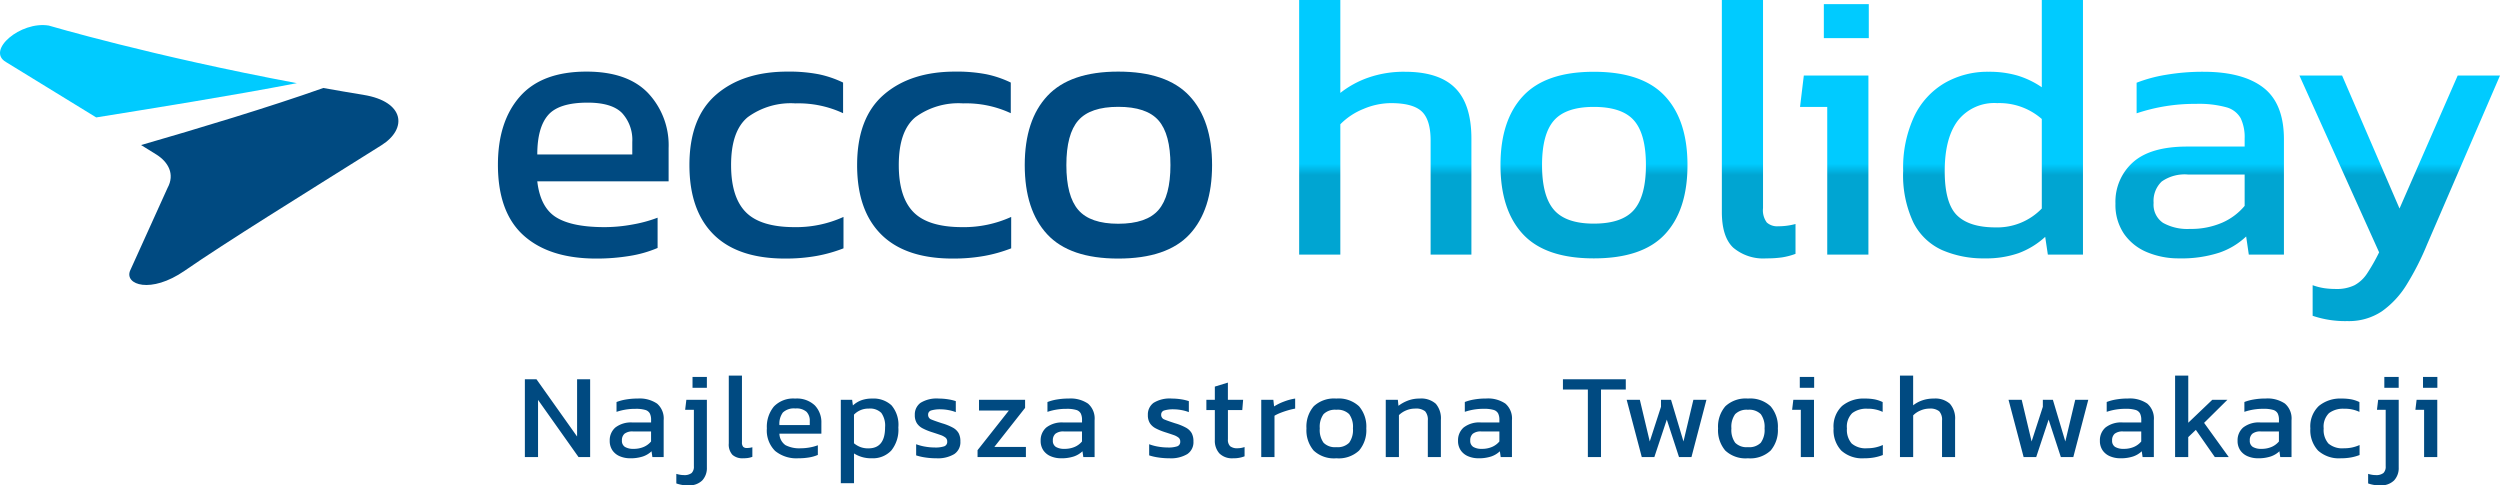
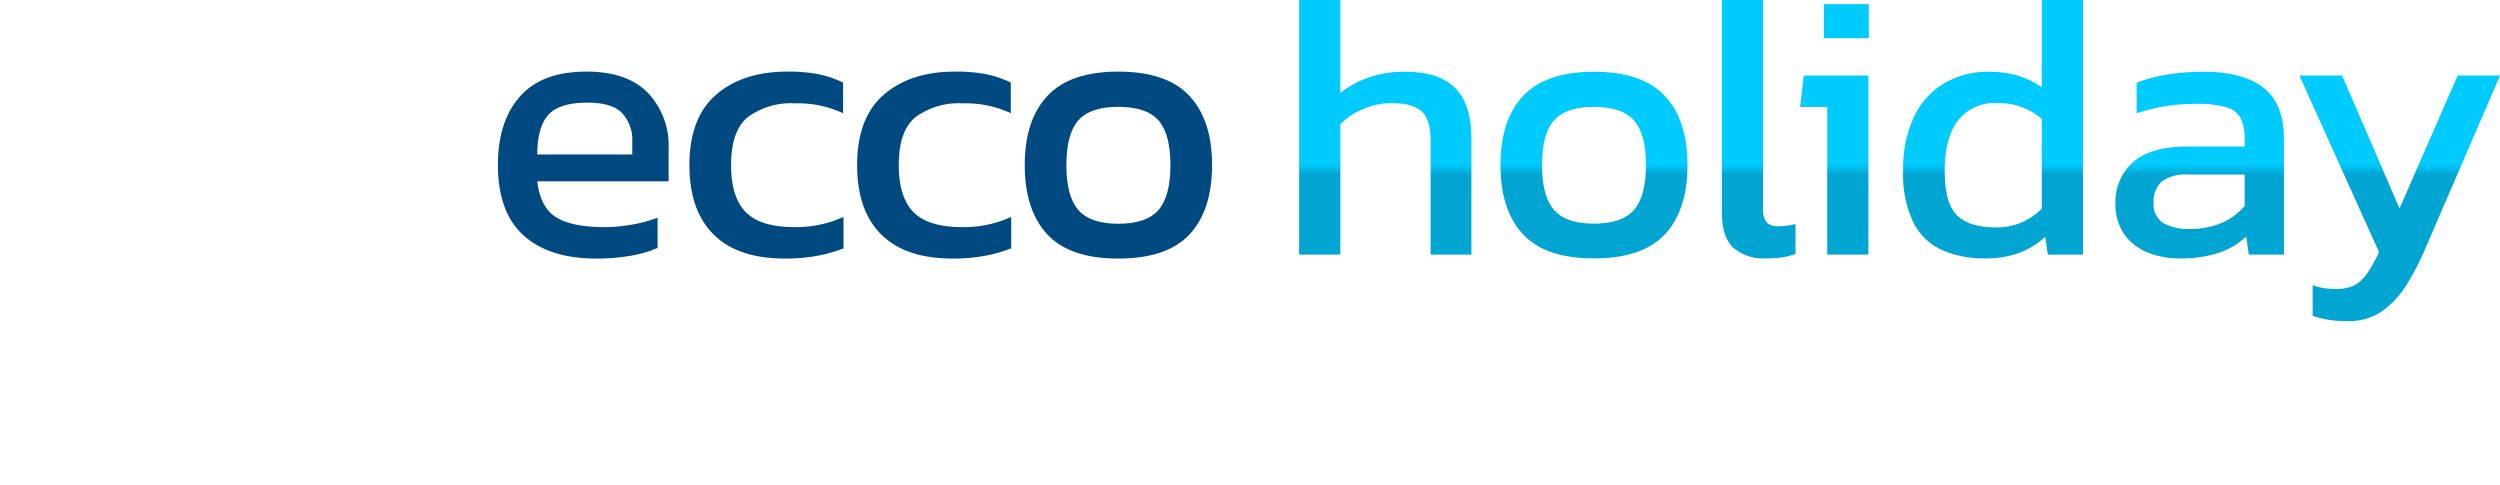
<svg xmlns="http://www.w3.org/2000/svg" width="330.913" height="64.244" viewBox="0 0 330.913 64.244">
  <defs>
    <linearGradient id="a" x1="0.5" y1="0.51" x2="0.5" y2="0.545" gradientUnits="objectBoundingBox">
      <stop offset="0" stop-color="#00cbff" />
      <stop offset="1" stop-color="#00a5d2" />
    </linearGradient>
    <clipPath id="b">
-       <rect width="52.734" height="34.404" fill="#00a5d2" />
-     </clipPath>
+       </clipPath>
  </defs>
-   <path d="M1.008,0V-10.3H2.544L7.92-2.72V-10.3H9.648V0H8.112L2.752-7.568V0Zm13.92.16A3.447,3.447,0,0,1,13.592-.1a2.221,2.221,0,0,1-.984-.776A2.174,2.174,0,0,1,12.24-2.16a2.235,2.235,0,0,1,.744-1.752,3.373,3.373,0,0,1,2.3-.664h2.432v-.336a1.871,1.871,0,0,0-.168-.864.993.993,0,0,0-.608-.464,4.381,4.381,0,0,0-1.288-.144,7.7,7.7,0,0,0-2.512.4v-1.3a6.146,6.146,0,0,1,1.248-.336,9.251,9.251,0,0,1,1.584-.128,4.1,4.1,0,0,1,2.536.672,2.6,2.6,0,0,1,.872,2.192V0H17.888l-.112-.768a3.111,3.111,0,0,1-1.144.688A5.179,5.179,0,0,1,14.928.16Zm.464-1.248a3.3,3.3,0,0,0,1.368-.264,2.586,2.586,0,0,0,.952-.712V-3.392h-2.4a1.692,1.692,0,0,0-1.112.3,1.128,1.128,0,0,0-.344.9.93.93,0,0,0,.4.848A2.108,2.108,0,0,0,15.392-1.088ZM23.2-9.168v-1.44h1.9v1.44ZM22.64,3.744a4.363,4.363,0,0,1-1.584-.256V2.224a4.241,4.241,0,0,0,.52.12,2.88,2.88,0,0,0,.456.04,1.555,1.555,0,0,0,1.048-.272,1.169,1.169,0,0,0,.3-.9V-6.256H22.224l.16-1.328H25.1v8.96a2.393,2.393,0,0,1-.616,1.72A2.435,2.435,0,0,1,22.64,3.744ZM29.888.16A1.97,1.97,0,0,1,28.48-.3,2.016,2.016,0,0,1,28-1.808v-8.976h1.744v8.816a.866.866,0,0,0,.16.608.652.652,0,0,0,.48.16,2.785,2.785,0,0,0,.736-.1V-.032a2.866,2.866,0,0,1-.584.152A4.633,4.633,0,0,1,29.888.16ZM37.2.16a4.444,4.444,0,0,1-3.072-.976A3.82,3.82,0,0,1,33.04-3.808a4.211,4.211,0,0,1,.928-2.88,3.553,3.553,0,0,1,2.816-1.056,3.453,3.453,0,0,1,2.6.9,3.214,3.214,0,0,1,.872,2.328V-3.1H34.7a1.922,1.922,0,0,0,.8,1.52,3.973,3.973,0,0,0,2.048.416,6.53,6.53,0,0,0,1.184-.112,5.759,5.759,0,0,0,1.056-.288v1.28a5.012,5.012,0,0,1-1.176.336A8.515,8.515,0,0,1,37.2.16Zm-2.5-4.4H38.72v-.528a1.672,1.672,0,0,0-.432-1.224,1.989,1.989,0,0,0-1.456-.44A2.141,2.141,0,0,0,35.16-5.9,2.511,2.511,0,0,0,34.7-4.24Zm8.128,7.7V-7.584h1.5l.1.752a3.422,3.422,0,0,1,1.12-.688,4.167,4.167,0,0,1,1.44-.224,3.493,3.493,0,0,1,2.544.888,3.975,3.975,0,0,1,.912,2.936A4.364,4.364,0,0,1,49.5-.856,3.344,3.344,0,0,1,46.928.16a4.194,4.194,0,0,1-2.352-.64V3.456ZM46.48-1.152q2.208,0,2.208-2.784a2.906,2.906,0,0,0-.5-1.912,2.112,2.112,0,0,0-1.664-.568,2.622,2.622,0,0,0-1.952.8v3.792a3.115,3.115,0,0,0,.824.488A2.879,2.879,0,0,0,46.48-1.152ZM55.472.16a9.623,9.623,0,0,1-1.5-.112A7.045,7.045,0,0,1,52.8-.224V-1.7a6.349,6.349,0,0,0,1.2.32,7.425,7.425,0,0,0,1.248.112,3.639,3.639,0,0,0,1.28-.16.612.612,0,0,0,.384-.624.648.648,0,0,0-.232-.528,2.272,2.272,0,0,0-.688-.352q-.456-.16-1.16-.384A7.635,7.635,0,0,1,53.664-3.8a2.036,2.036,0,0,1-.768-.68,1.958,1.958,0,0,1-.272-1.088,1.9,1.9,0,0,1,.752-1.608,4.049,4.049,0,0,1,2.416-.568,7.793,7.793,0,0,1,1.248.1,6.113,6.113,0,0,1,1.008.24v1.456a5.19,5.19,0,0,0-.984-.272,5.692,5.692,0,0,0-1-.1,4.141,4.141,0,0,0-1.256.144.563.563,0,0,0-.424.576.643.643,0,0,0,.44.632q.44.184,1.416.5a6.978,6.978,0,0,1,1.424.576,1.93,1.93,0,0,1,.76.728,2.273,2.273,0,0,1,.232,1.1A1.882,1.882,0,0,1,57.84-.392,4.224,4.224,0,0,1,55.472.16ZM60.928,0V-.912L65.072-6.16H61.12V-7.584h6.1v1.072L63.152-1.344h4.176V0Zm11.04.16A3.447,3.447,0,0,1,70.632-.1a2.221,2.221,0,0,1-.984-.776A2.174,2.174,0,0,1,69.28-2.16a2.235,2.235,0,0,1,.744-1.752,3.373,3.373,0,0,1,2.3-.664h2.432v-.336a1.871,1.871,0,0,0-.168-.864.993.993,0,0,0-.608-.464,4.381,4.381,0,0,0-1.288-.144,7.7,7.7,0,0,0-2.512.4v-1.3a6.146,6.146,0,0,1,1.248-.336,9.251,9.251,0,0,1,1.584-.128,4.1,4.1,0,0,1,2.536.672,2.6,2.6,0,0,1,.872,2.192V0H74.928l-.112-.768a3.111,3.111,0,0,1-1.144.688A5.179,5.179,0,0,1,71.968.16Zm.464-1.248A3.3,3.3,0,0,0,73.8-1.352a2.587,2.587,0,0,0,.952-.712V-3.392h-2.4a1.692,1.692,0,0,0-1.112.3,1.128,1.128,0,0,0-.344.9.93.93,0,0,0,.4.848A2.108,2.108,0,0,0,72.432-1.088ZM86.32.16a9.623,9.623,0,0,1-1.5-.112,7.045,7.045,0,0,1-1.176-.272V-1.7a6.349,6.349,0,0,0,1.2.32,7.424,7.424,0,0,0,1.248.112,3.639,3.639,0,0,0,1.28-.16.612.612,0,0,0,.384-.624.648.648,0,0,0-.232-.528,2.272,2.272,0,0,0-.688-.352q-.456-.16-1.16-.384A7.635,7.635,0,0,1,84.512-3.8a2.037,2.037,0,0,1-.768-.68,1.958,1.958,0,0,1-.272-1.088,1.9,1.9,0,0,1,.752-1.608,4.049,4.049,0,0,1,2.416-.568,7.793,7.793,0,0,1,1.248.1,6.113,6.113,0,0,1,1.008.24v1.456a5.19,5.19,0,0,0-.984-.272,5.692,5.692,0,0,0-1-.1,4.141,4.141,0,0,0-1.256.144.563.563,0,0,0-.424.576.643.643,0,0,0,.44.632q.44.184,1.416.5a6.977,6.977,0,0,1,1.424.576,1.93,1.93,0,0,1,.76.728,2.273,2.273,0,0,1,.232,1.1,1.882,1.882,0,0,1-.816,1.672A4.224,4.224,0,0,1,86.32.16Zm8.432,0a2.358,2.358,0,0,1-1.816-.648,2.5,2.5,0,0,1-.6-1.768V-6.224h-1.12v-1.36h1.12V-9.328l1.728-.528v2.272H96.08l-.112,1.36h-1.9v3.872a1.171,1.171,0,0,0,.3.92,1.5,1.5,0,0,0,.992.264,2.885,2.885,0,0,0,.912-.16V-.1A4.008,4.008,0,0,1,94.752.16ZM98.48,0V-7.584h1.6l.1.88a6.986,6.986,0,0,1,1.3-.64,7.177,7.177,0,0,1,1.488-.4v1.328a9.3,9.3,0,0,0-.968.232q-.52.152-.984.336a5.42,5.42,0,0,0-.784.376V0Zm9.936.16a3.919,3.919,0,0,1-3-1.024,4.144,4.144,0,0,1-.952-2.928,4.122,4.122,0,0,1,.96-2.928,3.924,3.924,0,0,1,2.992-1.024,3.947,3.947,0,0,1,3.008,1.024,4.122,4.122,0,0,1,.96,2.928,4.144,4.144,0,0,1-.952,2.928A3.943,3.943,0,0,1,108.416.16Zm0-1.472a2.15,2.15,0,0,0,1.7-.584,2.881,2.881,0,0,0,.5-1.9,2.847,2.847,0,0,0-.5-1.888,2.168,2.168,0,0,0-1.7-.576,2.144,2.144,0,0,0-1.688.576,2.847,2.847,0,0,0-.5,1.888,2.881,2.881,0,0,0,.5,1.9A2.127,2.127,0,0,0,108.416-1.312ZM114.96,0V-7.584h1.6l.08.8a4.869,4.869,0,0,1,1.224-.68,4.272,4.272,0,0,1,1.576-.28,2.892,2.892,0,0,1,2.144.688,2.969,2.969,0,0,1,.672,2.144V0h-1.728V-4.832a1.692,1.692,0,0,0-.36-1.232,1.951,1.951,0,0,0-1.352-.352,2.954,2.954,0,0,0-1.16.24,2.952,2.952,0,0,0-.952.624V0Zm12.256.16A3.447,3.447,0,0,1,125.88-.1a2.221,2.221,0,0,1-.984-.776,2.174,2.174,0,0,1-.368-1.288,2.235,2.235,0,0,1,.744-1.752,3.373,3.373,0,0,1,2.3-.664H130v-.336a1.871,1.871,0,0,0-.168-.864.993.993,0,0,0-.608-.464,4.381,4.381,0,0,0-1.288-.144,7.7,7.7,0,0,0-2.512.4v-1.3a6.146,6.146,0,0,1,1.248-.336,9.251,9.251,0,0,1,1.584-.128,4.1,4.1,0,0,1,2.536.672,2.6,2.6,0,0,1,.872,2.192V0h-1.488l-.112-.768a3.111,3.111,0,0,1-1.144.688A5.179,5.179,0,0,1,127.216.16Zm.464-1.248a3.3,3.3,0,0,0,1.368-.264A2.586,2.586,0,0,0,130-2.064V-3.392h-2.4a1.692,1.692,0,0,0-1.112.3,1.128,1.128,0,0,0-.344.9.93.93,0,0,0,.4.848A2.108,2.108,0,0,0,127.68-1.088ZM141.712,0V-8.944h-3.3V-10.3h8.32v1.36h-3.28V0Zm7.136,0-2-7.584h1.744l1.312,5.52,1.488-4.592v-.928h1.328l1.648,5.52,1.312-5.52h1.728L155.424,0h-1.648L152.16-4.96,150.512,0ZM162.9.16a3.919,3.919,0,0,1-3-1.024,4.144,4.144,0,0,1-.952-2.928,4.122,4.122,0,0,1,.96-2.928A3.924,3.924,0,0,1,162.9-7.744,3.947,3.947,0,0,1,165.9-6.72a4.122,4.122,0,0,1,.96,2.928,4.144,4.144,0,0,1-.952,2.928A3.943,3.943,0,0,1,162.9.16Zm0-1.472a2.15,2.15,0,0,0,1.7-.584,2.881,2.881,0,0,0,.5-1.9,2.847,2.847,0,0,0-.5-1.888,2.168,2.168,0,0,0-1.7-.576,2.144,2.144,0,0,0-1.688.576,2.847,2.847,0,0,0-.5,1.888,2.881,2.881,0,0,0,.5,1.9A2.127,2.127,0,0,0,162.9-1.312Zm6.864-7.856v-1.44h1.9v1.44ZM169.9,0V-6.256h-1.152l.16-1.328h2.736V0Zm8.384.16a4.121,4.121,0,0,1-3.024-1.016,3.957,3.957,0,0,1-1.024-2.936,3.725,3.725,0,0,1,1.128-2.976,4.449,4.449,0,0,1,3.016-.976,6.583,6.583,0,0,1,1.32.112,4.451,4.451,0,0,1,1.032.352v1.3A4.47,4.47,0,0,0,178.72-6.4a3.08,3.08,0,0,0-2.016.584,2.505,2.505,0,0,0-.7,2.024,2.744,2.744,0,0,0,.624,1.992,2.82,2.82,0,0,0,2.064.632,4.831,4.831,0,0,0,2.064-.432V-.272a6.149,6.149,0,0,1-1.128.32A7.308,7.308,0,0,1,178.288.16ZM183.024,0V-10.784h1.744v3.936a4.062,4.062,0,0,1,1.184-.648,4.556,4.556,0,0,1,1.552-.248,2.9,2.9,0,0,1,2.128.688,2.925,2.925,0,0,1,.688,2.144V0h-1.728V-4.832a1.644,1.644,0,0,0-.376-1.232,1.9,1.9,0,0,0-1.3-.352,3.007,3.007,0,0,0-1.168.248,2.866,2.866,0,0,0-.976.648V0Zm16.368,0-2-7.584h1.744l1.312,5.52,1.488-4.592v-.928h1.328l1.648,5.52,1.312-5.52h1.728L205.968,0H204.32L202.7-4.96,201.056,0Zm12.784.16A3.447,3.447,0,0,1,210.84-.1a2.221,2.221,0,0,1-.984-.776,2.174,2.174,0,0,1-.368-1.288,2.235,2.235,0,0,1,.744-1.752,3.372,3.372,0,0,1,2.3-.664h2.432v-.336a1.871,1.871,0,0,0-.168-.864.993.993,0,0,0-.608-.464,4.381,4.381,0,0,0-1.288-.144,7.7,7.7,0,0,0-2.512.4v-1.3a6.146,6.146,0,0,1,1.248-.336,9.251,9.251,0,0,1,1.584-.128,4.1,4.1,0,0,1,2.536.672,2.6,2.6,0,0,1,.872,2.192V0h-1.488l-.112-.768a3.111,3.111,0,0,1-1.144.688A5.179,5.179,0,0,1,212.176.16Zm.464-1.248a3.3,3.3,0,0,0,1.368-.264,2.587,2.587,0,0,0,.952-.712V-3.392h-2.4a1.692,1.692,0,0,0-1.112.3,1.128,1.128,0,0,0-.344.9.93.93,0,0,0,.4.848A2.108,2.108,0,0,0,212.64-1.088ZM219.44,0V-10.784h1.744v6.24l3.184-3.04h2L223.28-4.528,226.544,0H224.7l-2.512-3.6-1.008.96V0ZM230.4.16A3.447,3.447,0,0,1,229.064-.1a2.221,2.221,0,0,1-.984-.776,2.174,2.174,0,0,1-.368-1.288,2.235,2.235,0,0,1,.744-1.752,3.372,3.372,0,0,1,2.3-.664h2.432v-.336a1.871,1.871,0,0,0-.168-.864.993.993,0,0,0-.608-.464,4.381,4.381,0,0,0-1.288-.144,7.7,7.7,0,0,0-2.512.4v-1.3a6.146,6.146,0,0,1,1.248-.336,9.251,9.251,0,0,1,1.584-.128,4.1,4.1,0,0,1,2.536.672,2.6,2.6,0,0,1,.872,2.192V0H233.36l-.112-.768A3.111,3.111,0,0,1,232.1-.08,5.179,5.179,0,0,1,230.4.16Zm.464-1.248a3.3,3.3,0,0,0,1.368-.264,2.587,2.587,0,0,0,.952-.712V-3.392h-2.4a1.692,1.692,0,0,0-1.112.3,1.128,1.128,0,0,0-.344.9.93.93,0,0,0,.4.848A2.108,2.108,0,0,0,230.864-1.088ZM241.392.16a4.121,4.121,0,0,1-3.024-1.016,3.957,3.957,0,0,1-1.024-2.936,3.725,3.725,0,0,1,1.128-2.976,4.449,4.449,0,0,1,3.016-.976,6.583,6.583,0,0,1,1.32.112,4.451,4.451,0,0,1,1.032.352v1.3a4.47,4.47,0,0,0-2.016-.416,3.08,3.08,0,0,0-2.016.584,2.505,2.505,0,0,0-.7,2.024,2.744,2.744,0,0,0,.624,1.992,2.82,2.82,0,0,0,2.064.632,4.831,4.831,0,0,0,2.064-.432V-.272a6.149,6.149,0,0,1-1.128.32A7.308,7.308,0,0,1,241.392.16Zm5.744-9.328v-1.44h1.9v1.44Zm-.56,12.912a4.363,4.363,0,0,1-1.584-.256V2.224a4.241,4.241,0,0,0,.52.12,2.88,2.88,0,0,0,.456.04,1.555,1.555,0,0,0,1.048-.272,1.169,1.169,0,0,0,.3-.9V-6.256H246.16l.16-1.328h2.72v8.96a2.393,2.393,0,0,1-.616,1.72A2.435,2.435,0,0,1,246.576,3.744Zm5.68-12.912v-1.44h1.9v1.44ZM252.4,0V-6.256h-1.152l.16-1.328h2.736V0Z" transform="translate(68.466 60.5)" fill="#004a81" />
  <g transform="translate(171.963)">
    <path d="M3.15,0V-33.7H8.6v12.3a12.7,12.7,0,0,1,3.7-2.025,14.236,14.236,0,0,1,4.85-.775q4.5,0,6.65,2.15t2.15,6.7V0h-5.4V-15.1q0-2.75-1.175-3.85T15.3-20.05a9.4,9.4,0,0,0-3.65.775A8.955,8.955,0,0,0,8.6-17.25V0Zm39,.5q-6.4,0-9.375-3.2T29.8-11.85q0-5.95,3-9.15t9.35-3.2q6.4,0,9.4,3.2t3,9.15q0,5.95-2.975,9.15T42.15.5Zm0-4.6q3.75,0,5.325-1.825T49.05-11.85q0-4.1-1.575-5.9t-5.325-1.8q-3.7,0-5.275,1.8T35.3-11.85q0,4.1,1.575,5.925T42.15-4.1ZM65,.5A6.157,6.157,0,0,1,60.6-.925Q59.1-2.35,59.1-5.65V-33.7h5.45V-6.15a2.707,2.707,0,0,0,.5,1.9,2.037,2.037,0,0,0,1.5.5,8.7,8.7,0,0,0,2.3-.3V-.1a8.956,8.956,0,0,1-1.825.475A14.479,14.479,0,0,1,65,.5Zm7.6-29.15v-4.5h5.95v4.5ZM73.05,0V-19.55h-3.6l.5-4.15H78.5V0ZM93.9.5A13.67,13.67,0,0,1,88.25-.6a7.9,7.9,0,0,1-3.8-3.65A14.71,14.71,0,0,1,83.1-11.1a16.048,16.048,0,0,1,1.45-7.175A10.207,10.207,0,0,1,88.575-22.7,11.357,11.357,0,0,1,94.4-24.2a13.383,13.383,0,0,1,3.825.5,11.707,11.707,0,0,1,3.225,1.55V-33.7h5.45V0h-4.65l-.35-2.35A10.694,10.694,0,0,1,98.4-.2,13.022,13.022,0,0,1,93.9.5Zm1.45-4.1a8.194,8.194,0,0,0,6.1-2.5V-17.95a8.525,8.525,0,0,0-5.9-2.1,6.125,6.125,0,0,0-5.2,2.3q-1.75,2.3-1.75,6.7,0,4.25,1.625,5.85T95.35-3.6ZM119.6.5a10.771,10.771,0,0,1-4.175-.8,6.94,6.94,0,0,1-3.075-2.425A6.792,6.792,0,0,1,111.2-6.75a6.984,6.984,0,0,1,2.325-5.475Q115.85-14.3,120.7-14.3h7.6v-1.05a5.846,5.846,0,0,0-.525-2.7,3.1,3.1,0,0,0-1.9-1.45,13.69,13.69,0,0,0-4.025-.45A24.071,24.071,0,0,0,114-18.7v-4.05a19.208,19.208,0,0,1,3.9-1.05,28.91,28.91,0,0,1,4.95-.4q5.2,0,7.925,2.1t2.725,6.85V0h-4.65l-.35-2.4a9.721,9.721,0,0,1-3.575,2.15A16.183,16.183,0,0,1,119.6.5Zm1.45-3.9a10.3,10.3,0,0,0,4.275-.825A8.083,8.083,0,0,0,128.3-6.45V-10.6h-7.5a5.287,5.287,0,0,0-3.475.925A3.526,3.526,0,0,0,116.25-6.85,2.9,2.9,0,0,0,117.5-4.2,6.588,6.588,0,0,0,121.05-3.4ZM141.9,8.8a13.355,13.355,0,0,1-4.6-.7V4.05a8.1,8.1,0,0,0,1.575.4,10.783,10.783,0,0,0,1.475.1,5.374,5.374,0,0,0,2.5-.5,4.673,4.673,0,0,0,1.675-1.575A25.275,25.275,0,0,0,146.1-.3L135.55-23.7h5.65l7.6,17.6,7.7-17.6h5.6L152.45-1.35a36.117,36.117,0,0,1-2.675,5.275,12.034,12.034,0,0,1-3.3,3.575A7.832,7.832,0,0,1,141.9,8.8Z" transform="translate(-3.15 33.7)" fill="url(#a)" />
  </g>
  <g transform="translate(65.908 9.478)">
    <path d="M13.025,179.941q-6.212,0-9.619-3.056T0,167.517q0-5.711,2.906-9.017t8.817-3.306q5.41,0,8.14,2.831a10.062,10.062,0,0,1,2.73,7.288v4.408H5.21q.4,3.457,2.5,4.759t6.412,1.3a20.474,20.474,0,0,0,3.707-.35,18,18,0,0,0,3.306-.9v4.007a15.632,15.632,0,0,1-3.682,1.052,26.693,26.693,0,0,1-4.433.351M5.21,166.165H17.784v-1.653a5.238,5.238,0,0,0-1.352-3.833q-1.353-1.377-4.559-1.377-3.808,0-5.235,1.653t-1.428,5.21" transform="translate(0 -155.194)" fill="#004a81" />
    <path d="M78.786,179.941q-6.263,0-9.468-3.181t-3.206-9.192q0-6.262,3.532-9.318t9.443-3.056a20.7,20.7,0,0,1,4.133.35,13.975,13.975,0,0,1,3.231,1.1V160.7a14,14,0,0,0-6.312-1.3,9.643,9.643,0,0,0-6.312,1.828q-2.206,1.83-2.2,6.338,0,4.258,1.954,6.236t6.462,1.979a15.135,15.135,0,0,0,6.462-1.352v4.158a19.184,19.184,0,0,1-3.532,1,22.909,22.909,0,0,1-4.183.351" transform="translate(-40.764 -155.194)" fill="#004a81" />
    <path d="M136.669,179.941q-6.263,0-9.468-3.181T124,167.568q0-6.262,3.532-9.318t9.443-3.056a20.7,20.7,0,0,1,4.133.35,13.974,13.974,0,0,1,3.231,1.1V160.7a14,14,0,0,0-6.312-1.3,9.643,9.643,0,0,0-6.312,1.828q-2.206,1.83-2.2,6.338,0,4.258,1.954,6.236t6.462,1.979a15.135,15.135,0,0,0,6.462-1.352v4.158a19.184,19.184,0,0,1-3.532,1,22.909,22.909,0,0,1-4.183.351" transform="translate(-76.455 -155.194)" fill="#004a81" />
    <path d="M194.251,179.941q-6.413,0-9.393-3.206t-2.981-9.167q0-5.961,3.005-9.168t9.368-3.206q6.412,0,9.418,3.206t3.005,9.168q0,5.962-2.981,9.167t-9.443,3.206m0-4.609q3.757,0,5.335-1.829t1.578-5.936q0-4.108-1.578-5.911t-5.335-1.8q-3.708,0-5.285,1.8t-1.578,5.911q0,4.108,1.578,5.936t5.285,1.829" transform="translate(-112.145 -155.194)" fill="#004a81" />
  </g>
  <g transform="translate(0 3.319)">
    <g clip-path="url(#b)">
-       <path d="M39.292,7.689C20.122,4.1,6.456.065,6.456.065,2.722-.551-1.865,3.356.788,4.891c0,0,6.385,3.916,11.947,7.334,7.414-1.2,17.7-2.83,26.557-4.536" transform="translate(0 0)" fill="#00cbff" />
-     </g>
-     <path d="M49.431,9.965q-2.724-.444-5.338-.911c-7.115,2.526-16.649,5.394-24.12,7.553,1.047.646,1.791,1.107,2.05,1.271,1.538.976,2.458,2.572,1.449,4.411,0,0-4.917,10.845-4.958,10.955-.75,1.853,2.733,3.1,7.225,0,5.59-3.864,15.26-9.834,26.045-16.609,3.5-2.2,3.061-5.785-2.353-6.667" transform="translate(-1.298 -0.726)" fill="#004a81" />
+       </g>
  </g>
</svg>